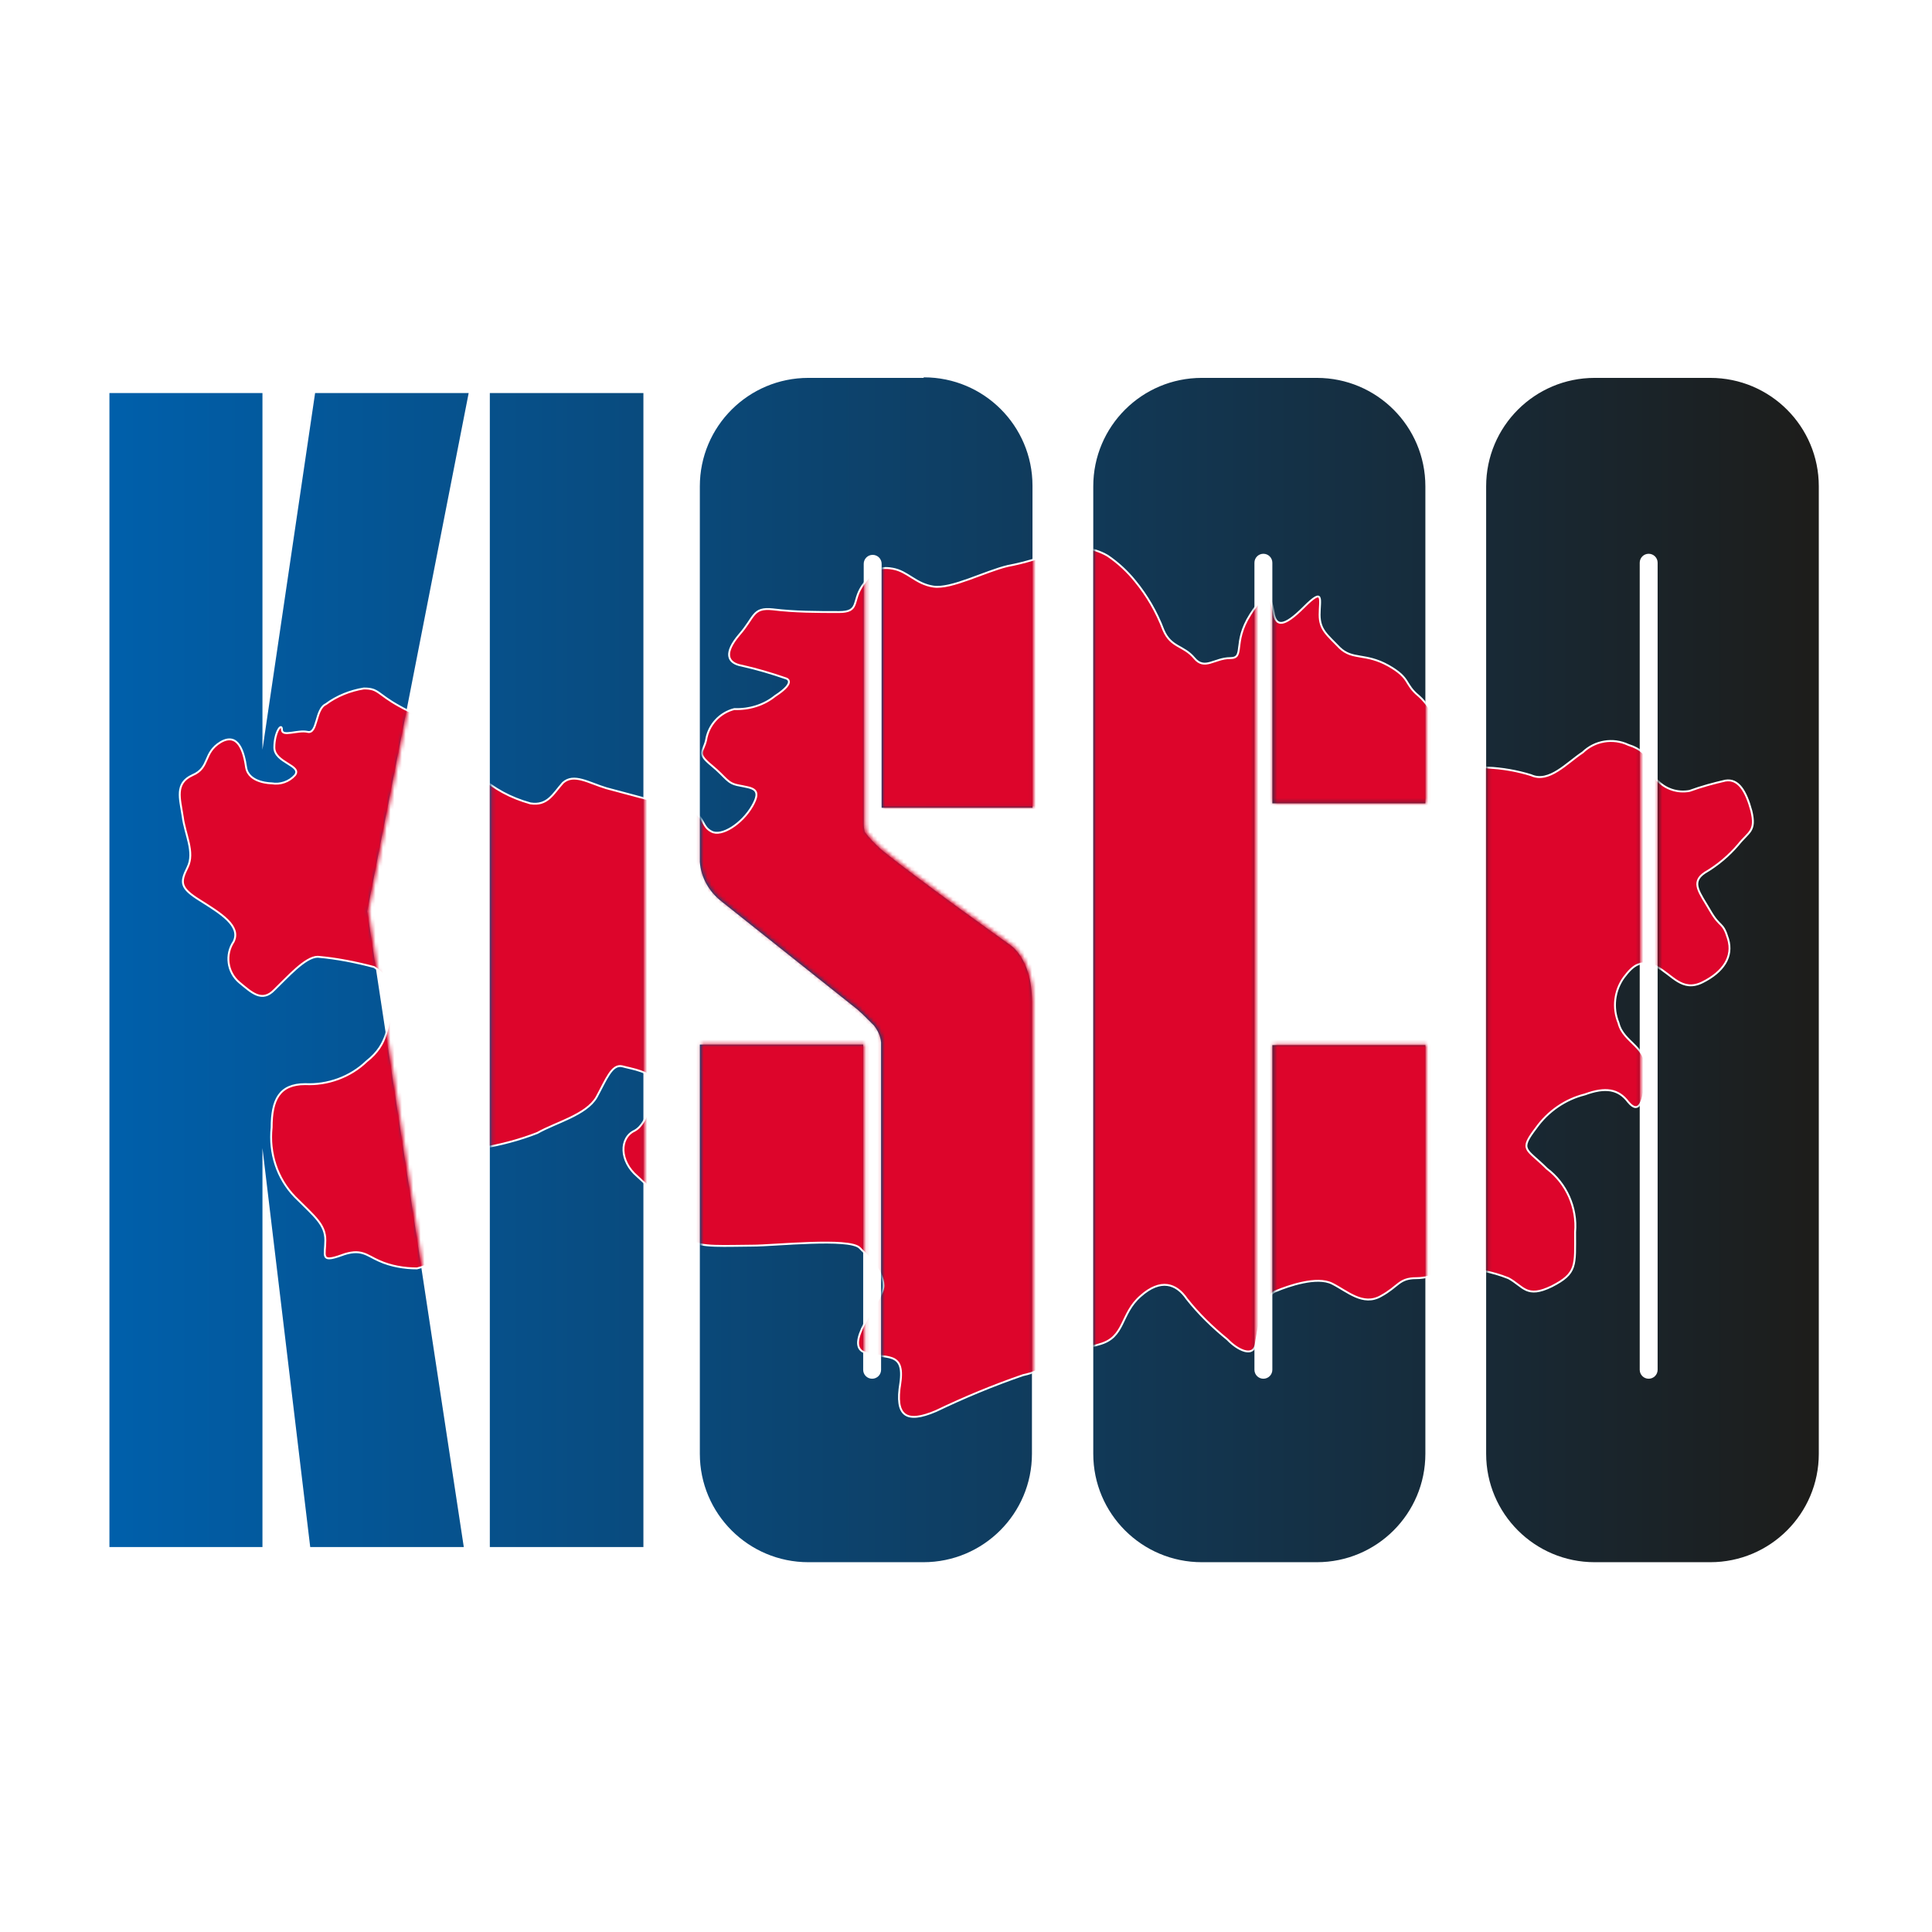
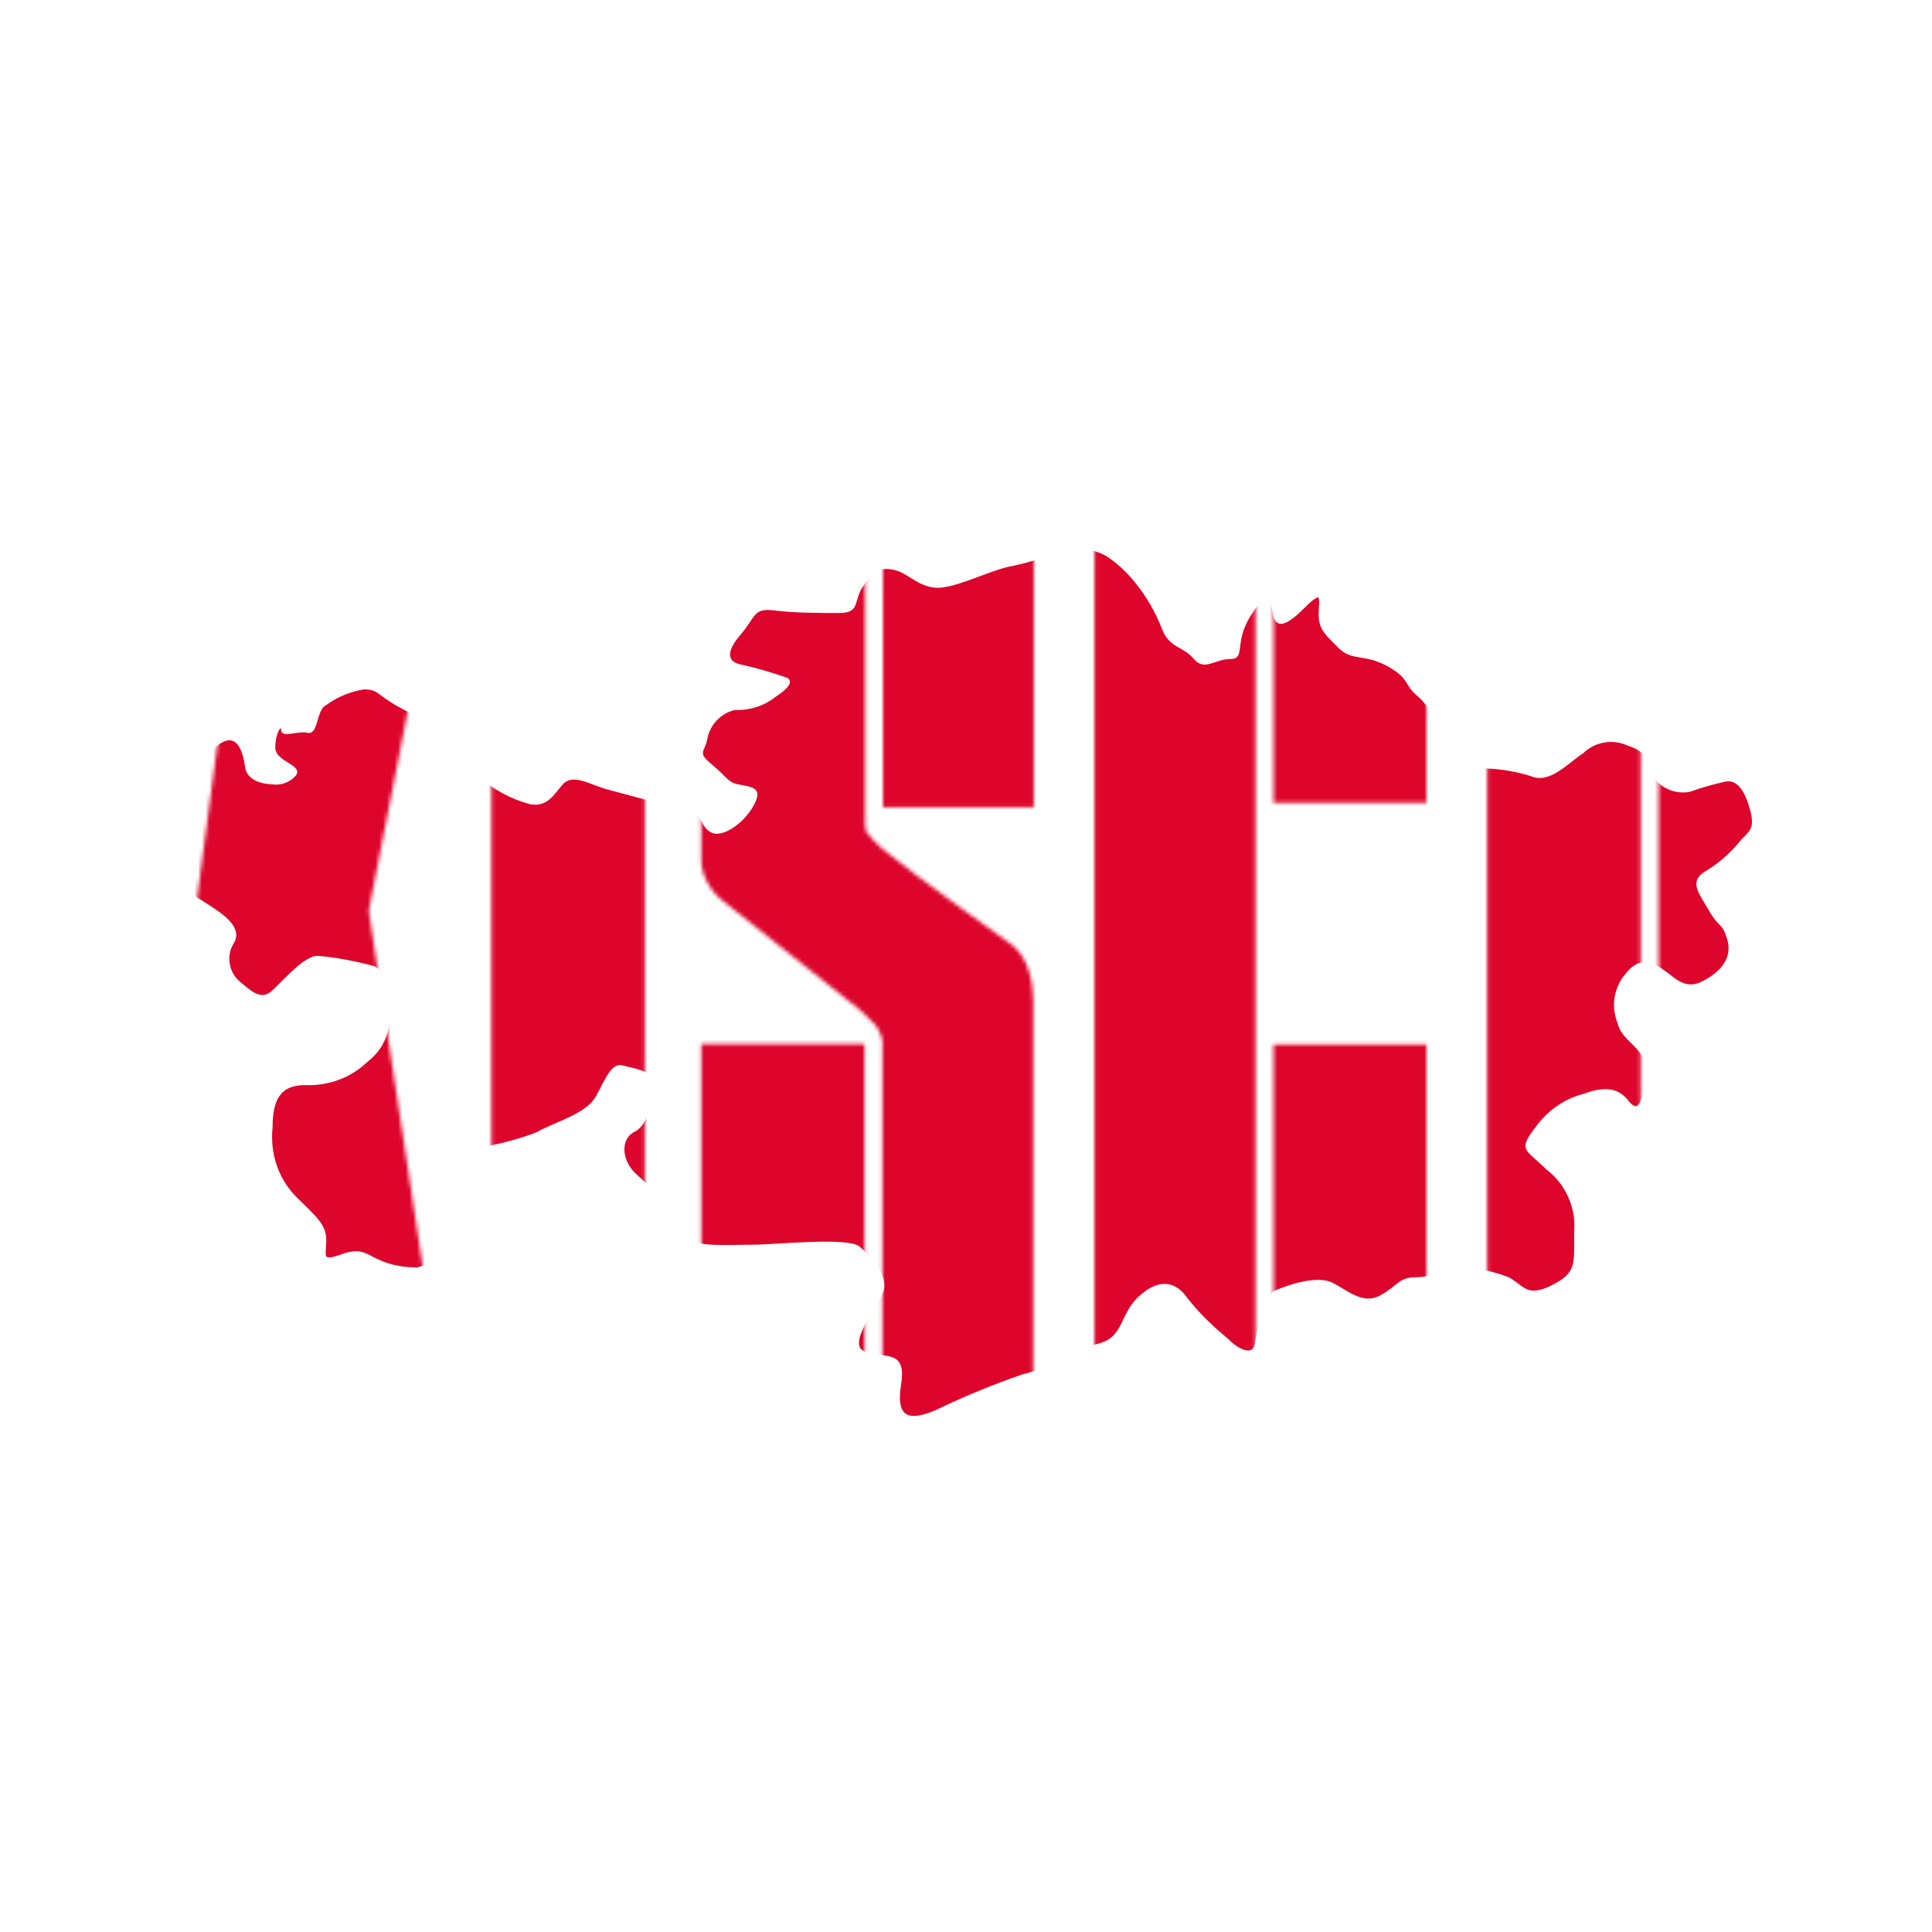
<svg xmlns="http://www.w3.org/2000/svg" xmlns:xlink="http://www.w3.org/1999/xlink" width="512" height="512" viewBox="0 0 512 512">
  <defs>
    <linearGradient id="a" x1="0%" x2="100%" y1="50%" y2="50%">
      <stop offset="0%" stop-color="#005FAA" />
      <stop offset="100%" stop-color="#1D1D1B" />
    </linearGradient>
-     <path id="b" d="M54.919,5.027 L40.975,99.54 L40.975,5.027 L0.438,5.027 L0.438,310.829 L40.975,310.829 L40.975,205.113 L53.625,310.829 L94.306,310.829 L68.719,142.344 L95.6,5.027 L54.919,5.027 Z M424.5,1.005 L393.881,1.005 C378.003,1.005 365.131,13.867 365.131,29.733 L365.131,286.124 C365.131,301.989 378.003,314.851 393.881,314.851 L424.5,314.851 C440.378,314.851 453.25,301.989 453.25,286.124 L453.25,29.733 C453.25,13.867 440.378,1.005 424.5,1.005 Z M410.556,263.86 C410.556,265.169 409.494,266.23 408.184,266.23 C406.874,266.23 405.812,265.169 405.812,263.86 L405.812,49.985 C405.812,48.677 406.874,47.615 408.184,47.615 C409.494,47.615 410.556,48.677 410.556,49.985 L410.556,263.86 L410.556,263.86 Z M101.206,310.829 L141.887,310.829 L141.887,5.027 L101.206,5.027 L101.206,310.829 Z M216.062,1.005 L185.588,1.005 C169.709,1.005 156.838,13.867 156.838,29.733 L156.838,129.273 C157.125,133.438 159.281,137.173 162.588,139.758 L198.525,168.342 L200.106,169.778 L202.981,172.651 C203.988,173.944 204.706,175.524 204.85,177.104 L204.85,263.86 C204.85,265.169 203.788,266.23 202.478,266.23 C201.168,266.23 200.106,265.169 200.106,263.86 L200.106,177.678 L156.838,177.678 L156.838,286.124 C156.838,301.989 169.709,314.851 185.588,314.851 L216.062,314.851 C231.941,314.851 244.812,301.989 244.812,286.124 L244.812,166.187 C244.812,154.553 238.775,151.105 238.775,151.105 C238.775,151.105 213.762,133.295 204.85,125.969 C203.269,124.533 201.831,123.096 200.537,121.373 C200.354,120.669 200.257,119.945 200.25,119.218 L200.25,50.273 C200.25,48.964 201.312,47.903 202.622,47.903 C203.932,47.903 204.994,48.964 204.994,50.273 L204.994,114.909 L244.956,114.909 L244.956,29.589 C244.956,13.723 232.084,0.862 216.206,0.862 L216.062,1.005 Z M320.281,1.005 L289.806,1.005 C273.928,1.005 261.056,13.867 261.056,29.733 L261.056,286.124 C261.056,301.989 273.928,314.851 289.806,314.851 L320.281,314.851 C336.159,314.851 349.031,301.989 349.031,286.124 L349.031,177.822 L308.494,177.822 L308.494,263.86 C308.494,265.169 307.432,266.23 306.122,266.23 C304.812,266.23 303.75,265.169 303.75,263.86 L303.75,49.985 C303.75,48.677 304.812,47.615 306.122,47.615 C307.432,47.615 308.494,48.677 308.494,49.985 L308.494,113.76 L349.031,113.76 L349.031,29.733 C349.031,13.867 336.159,1.005 320.281,1.005 L320.281,1.005 Z" />
+     <path id="b" d="M54.919,5.027 L40.975,99.54 L40.975,5.027 L0.438,310.829 L40.975,310.829 L40.975,205.113 L53.625,310.829 L94.306,310.829 L68.719,142.344 L95.6,5.027 L54.919,5.027 Z M424.5,1.005 L393.881,1.005 C378.003,1.005 365.131,13.867 365.131,29.733 L365.131,286.124 C365.131,301.989 378.003,314.851 393.881,314.851 L424.5,314.851 C440.378,314.851 453.25,301.989 453.25,286.124 L453.25,29.733 C453.25,13.867 440.378,1.005 424.5,1.005 Z M410.556,263.86 C410.556,265.169 409.494,266.23 408.184,266.23 C406.874,266.23 405.812,265.169 405.812,263.86 L405.812,49.985 C405.812,48.677 406.874,47.615 408.184,47.615 C409.494,47.615 410.556,48.677 410.556,49.985 L410.556,263.86 L410.556,263.86 Z M101.206,310.829 L141.887,310.829 L141.887,5.027 L101.206,5.027 L101.206,310.829 Z M216.062,1.005 L185.588,1.005 C169.709,1.005 156.838,13.867 156.838,29.733 L156.838,129.273 C157.125,133.438 159.281,137.173 162.588,139.758 L198.525,168.342 L200.106,169.778 L202.981,172.651 C203.988,173.944 204.706,175.524 204.85,177.104 L204.85,263.86 C204.85,265.169 203.788,266.23 202.478,266.23 C201.168,266.23 200.106,265.169 200.106,263.86 L200.106,177.678 L156.838,177.678 L156.838,286.124 C156.838,301.989 169.709,314.851 185.588,314.851 L216.062,314.851 C231.941,314.851 244.812,301.989 244.812,286.124 L244.812,166.187 C244.812,154.553 238.775,151.105 238.775,151.105 C238.775,151.105 213.762,133.295 204.85,125.969 C203.269,124.533 201.831,123.096 200.537,121.373 C200.354,120.669 200.257,119.945 200.25,119.218 L200.25,50.273 C200.25,48.964 201.312,47.903 202.622,47.903 C203.932,47.903 204.994,48.964 204.994,50.273 L204.994,114.909 L244.956,114.909 L244.956,29.589 C244.956,13.723 232.084,0.862 216.206,0.862 L216.062,1.005 Z M320.281,1.005 L289.806,1.005 C273.928,1.005 261.056,13.867 261.056,29.733 L261.056,286.124 C261.056,301.989 273.928,314.851 289.806,314.851 L320.281,314.851 C336.159,314.851 349.031,301.989 349.031,286.124 L349.031,177.822 L308.494,177.822 L308.494,263.86 C308.494,265.169 307.432,266.23 306.122,266.23 C304.812,266.23 303.75,265.169 303.75,263.86 L303.75,49.985 C303.75,48.677 304.812,47.615 306.122,47.615 C307.432,47.615 308.494,48.677 308.494,49.985 L308.494,113.76 L349.031,113.76 L349.031,29.733 C349.031,13.867 336.159,1.005 320.281,1.005 L320.281,1.005 Z" />
  </defs>
  <g fill="none" fill-rule="evenodd">
    <rect width="512" height="512" fill="#FFF" />
    <g transform="translate(29 99)">
-       <path fill="url(#a)" fill-rule="nonzero" d="M54.504,5.166 L40.554,99.682 L40.554,5.166 L0,5.166 L0,310.978 L40.554,310.978 L40.554,205.258 L53.21,310.978 L93.908,310.978 L68.31,142.487 L95.202,5.166 L54.504,5.166 Z M424.238,1.144 L393.607,1.144 C377.722,1.144 364.845,14.006 364.845,29.872 L364.845,286.272 C364.845,302.138 377.722,315 393.607,315 L424.238,315 C440.123,315 453,302.138 453,286.272 L453,29.872 C453,14.006 440.123,1.144 424.238,1.144 Z M410.289,264.007 C410.289,265.316 409.226,266.377 407.916,266.377 C406.605,266.377 405.543,265.316 405.543,264.007 L405.543,50.125 C405.543,48.816 406.605,47.755 407.916,47.755 C409.226,47.755 410.289,48.816 410.289,50.125 L410.289,264.007 L410.289,264.007 Z M100.81,310.978 L141.509,310.978 L141.509,5.166 L100.81,5.166 L100.81,310.978 Z M215.714,1.144 L185.227,1.144 C169.342,1.144 156.465,14.006 156.465,29.872 L156.465,129.415 C156.752,133.581 158.91,137.316 162.217,139.901 L198.17,168.486 L199.751,169.922 L202.628,172.795 C203.634,174.088 204.353,175.668 204.497,177.248 L204.497,264.007 C204.497,265.316 203.435,266.377 202.124,266.377 C200.814,266.377 199.751,265.316 199.751,264.007 L199.751,177.823 L156.465,177.823 L156.465,286.272 C156.465,302.138 169.342,315 185.227,315 L215.714,315 C231.599,315 244.476,302.138 244.476,286.272 L244.476,166.331 C244.476,154.696 238.436,151.249 238.436,151.249 C238.436,151.249 213.413,133.437 204.497,126.112 C202.915,124.675 201.477,123.239 200.183,121.515 C199.999,120.811 199.903,120.088 199.895,119.36 L199.895,50.413 C199.895,49.104 200.958,48.043 202.268,48.043 C203.579,48.043 204.641,49.104 204.641,50.413 L204.641,115.051 L244.62,115.051 L244.62,29.728 C244.62,13.862 231.743,1 215.858,1 L215.714,1.144 Z M319.976,1.144 L289.489,1.144 C273.604,1.144 260.727,14.006 260.727,29.872 L260.727,286.272 C260.727,302.138 273.604,315 289.489,315 L319.976,315 C335.861,315 348.738,302.138 348.738,286.272 L348.738,177.966 L308.184,177.966 L308.184,264.007 C308.184,265.316 307.121,266.377 305.811,266.377 C304.5,266.377 303.438,265.316 303.438,264.007 L303.438,50.125 C303.438,48.816 304.5,47.755 305.811,47.755 C307.121,47.755 308.184,48.816 308.184,50.125 L308.184,113.902 L348.738,113.902 L348.738,29.872 C348.738,14.006 335.861,1.144 319.976,1.144 L319.976,1.144 Z" />
      <mask id="c" fill="#fff">
        <use xlink:href="#b" />
      </mask>
      <path fill="#DD052B" fill-rule="nonzero" stroke="#FFF" stroke-width=".5" d="M42.987,108.589 C42.987,108.589 36.95,108.589 36.231,104.424 C35.656,100.402 34.219,94.944 29.475,97.673 C24.731,100.545 26.744,104.424 22,106.435 C17.256,108.589 18.694,112.611 19.413,117.351 C19.988,122.091 22.719,126.831 20.706,130.853 C18.694,134.875 18.694,136.311 24.012,139.615 C29.475,143.062 34.938,146.365 32.925,150.531 C30.606,153.968 31.223,158.594 34.362,161.304 C37.669,164.033 40.4,166.762 43.706,163.315 C47.156,160.011 51.9,154.553 55.206,154.553 C60.237,154.984 65.269,155.989 70.156,157.282 C73.75,159.58 75.619,163.889 74.9,168.055 C73.463,172.795 74.181,177.535 68.144,182.275 C63.831,186.44 57.794,188.595 51.9,188.307 C45,188.307 42.987,192.473 42.987,199.798 C42.269,206.549 44.425,213.3 49.169,218.184 C54.487,223.498 57.219,225.509 57.219,229.675 C57.219,233.696 55.781,235.707 61.388,233.696 C66.706,231.685 68.144,233.696 71.45,235.133 C74.612,236.569 78.206,237.144 81.513,237.144 C87.694,235.564 92.725,231.398 95.169,225.653 C97.181,220.195 95.169,206.693 98.619,205.256 C103.65,204.395 108.681,203.102 113.425,201.235 C118.169,198.505 126.362,196.495 129.094,191.755 C131.681,187.015 133.119,182.993 135.85,183.567 C138.438,184.285 143.9,185.004 143.9,187.733 C143.9,190.462 143.181,198.505 139.156,200.66 C135.131,202.527 135.131,208.704 139.875,212.725 C145.481,217.753 150.512,223.498 154.825,229.675 C155.4,231.685 164.169,231.111 170.35,231.111 C176.387,231.111 196.081,228.956 198.812,231.685 C201.544,234.415 206.287,239.155 204.85,243.176 C203.412,247.198 194.787,257.396 200.106,259.407 C205.569,261.418 210.887,258.689 209.594,267.595 C208.156,276.213 211.031,278.367 219.081,274.92 C226.556,271.329 234.175,268.169 242.081,265.44 C248.262,264.147 249.556,261.418 253.581,258.689 C257.606,255.96 255.594,259.407 262.35,257.253 C269.25,255.385 267.812,249.209 273.275,244.469 C278.594,239.729 282.762,241.165 285.494,245.187 C288.656,249.209 292.394,252.8 296.275,255.96 C299.006,258.833 303.031,260.7 303.75,257.396 C304.325,253.949 305.762,244.469 309.069,243.176 C312.519,241.74 319.994,239.155 324.019,241.165 C328.044,243.176 332.212,247.198 336.956,244.469 C341.7,241.884 341.7,239.729 346.3,239.729 C351.044,239.729 353.775,237.144 357.225,237.144 C361.825,237.144 366.425,238.005 370.738,239.729 C374.762,241.884 375.481,245.187 382.238,241.884 C388.994,238.436 388.419,236.425 388.419,227.52 C388.994,221.056 386.119,214.593 380.944,210.715 C375.481,205.256 373.469,205.975 378.069,199.942 C381.231,195.489 385.831,192.329 391.006,191.036 C396.469,189.025 399.919,189.6 402.506,193.047 C405.381,196.495 406.675,193.047 407.25,185.722 C407.969,178.253 401.212,177.535 399.919,172.076 C398.277,168.077 398.821,163.514 401.356,160.011 C403.944,156.564 405.956,155.271 409.981,157.138 C414.15,159.293 416.738,164.033 422.2,161.304 C427.663,158.575 430.394,154.553 428.956,149.813 C427.519,145.073 426.944,147.084 424.212,142.344 C421.481,137.604 418.894,134.875 422.775,132.289 C426.225,130.278 429.244,127.693 431.688,124.82 C434.419,121.373 436.431,121.373 435.137,115.915 C433.7,110.6 431.688,107.296 428.238,107.871 C425.075,108.589 421.913,109.451 418.75,110.6 C415.571,111.199 412.309,110.112 410.125,107.727 C407.969,105.142 409.406,100.545 402.506,98.391 C398.454,96.492 393.648,97.292 390.431,100.402 C386.262,103.131 381.519,108.589 376.775,106.435 C373.043,105.279 369.178,104.603 365.275,104.424 C362.688,103.849 362.688,105.86 358.519,101.838 C354.494,97.673 351.044,88.911 347.019,85.464 C342.994,82.16 345.006,80.867 338.969,77.42 C332.788,73.973 329.481,75.984 326.031,72.68 C322.725,69.233 320.712,67.94 320.712,63.918 C320.712,59.896 322.006,56.449 316.544,61.907 C311.225,67.222 309.069,67.222 308.494,63.2 C307.775,59.178 307.056,56.449 302.312,63.918 C297.569,71.387 301.019,75.409 296.994,75.409 C292.825,75.409 290.238,78.713 287.506,75.409 C284.631,71.962 281.325,72.68 279.312,67.94 C277.543,63.253 275.018,58.886 271.837,55.013 C269.741,52.413 267.271,50.137 264.506,48.262 C260.579,45.997 255.867,45.527 251.569,46.969 C247.256,48.693 242.656,50.129 238.056,50.991 C232.019,52.427 223.106,57.167 218.363,56.449 C213.619,55.731 211.606,52.427 207.581,51.709 C203.556,50.991 202.119,52.427 199.387,56.449 C196.8,60.471 198.812,63.2 193.35,63.2 C187.6,63.2 181.562,63.2 175.812,62.482 C170.35,61.907 171.069,64.493 166.9,69.233 C162.875,73.973 163.594,76.702 167.619,77.42 C171.5,78.282 175.381,79.431 179.119,80.724 C179.119,80.724 182.569,81.442 176.387,85.464 C173.369,87.905 169.488,89.055 165.606,88.911 C161.698,89.898 158.757,93.119 158.131,97.098 C157.412,100.402 155.4,100.402 159.569,103.849 C163.594,107.153 163.594,108.589 166.9,109.164 C170.35,109.882 173.081,109.882 170.35,114.622 C167.619,119.362 162.156,122.809 159.569,121.373 C156.694,119.936 158.131,117.351 152.669,114.622 C147.35,111.893 148.644,114.622 144.044,113.185 L131.681,109.882 C126.938,108.445 123.056,105.86 120.181,108.445 C117.594,111.318 116.156,114.622 111.556,113.904 C106.381,112.467 101.781,110.025 97.9,106.435 C95.888,104.424 95.888,101.838 92.438,97.816 C90.715,95.245 88.397,93.126 85.681,91.64 C81.656,88.911 82.95,91.64 76.912,88.193 C70.875,84.889 71.45,83.453 67.425,83.453 C63.831,84.027 60.237,85.464 57.362,87.618 C54.487,88.911 55.206,95.662 52.475,94.944 C49.888,94.369 45.719,96.38 45.719,94.369 C45.719,92.358 43.706,94.944 43.706,99.109 C43.706,103.131 51.181,103.849 49.169,106.435 C47.617,108.169 45.282,108.983 42.987,108.589 L42.987,108.589 Z" mask="url(#c)" />
    </g>
  </g>
</svg>